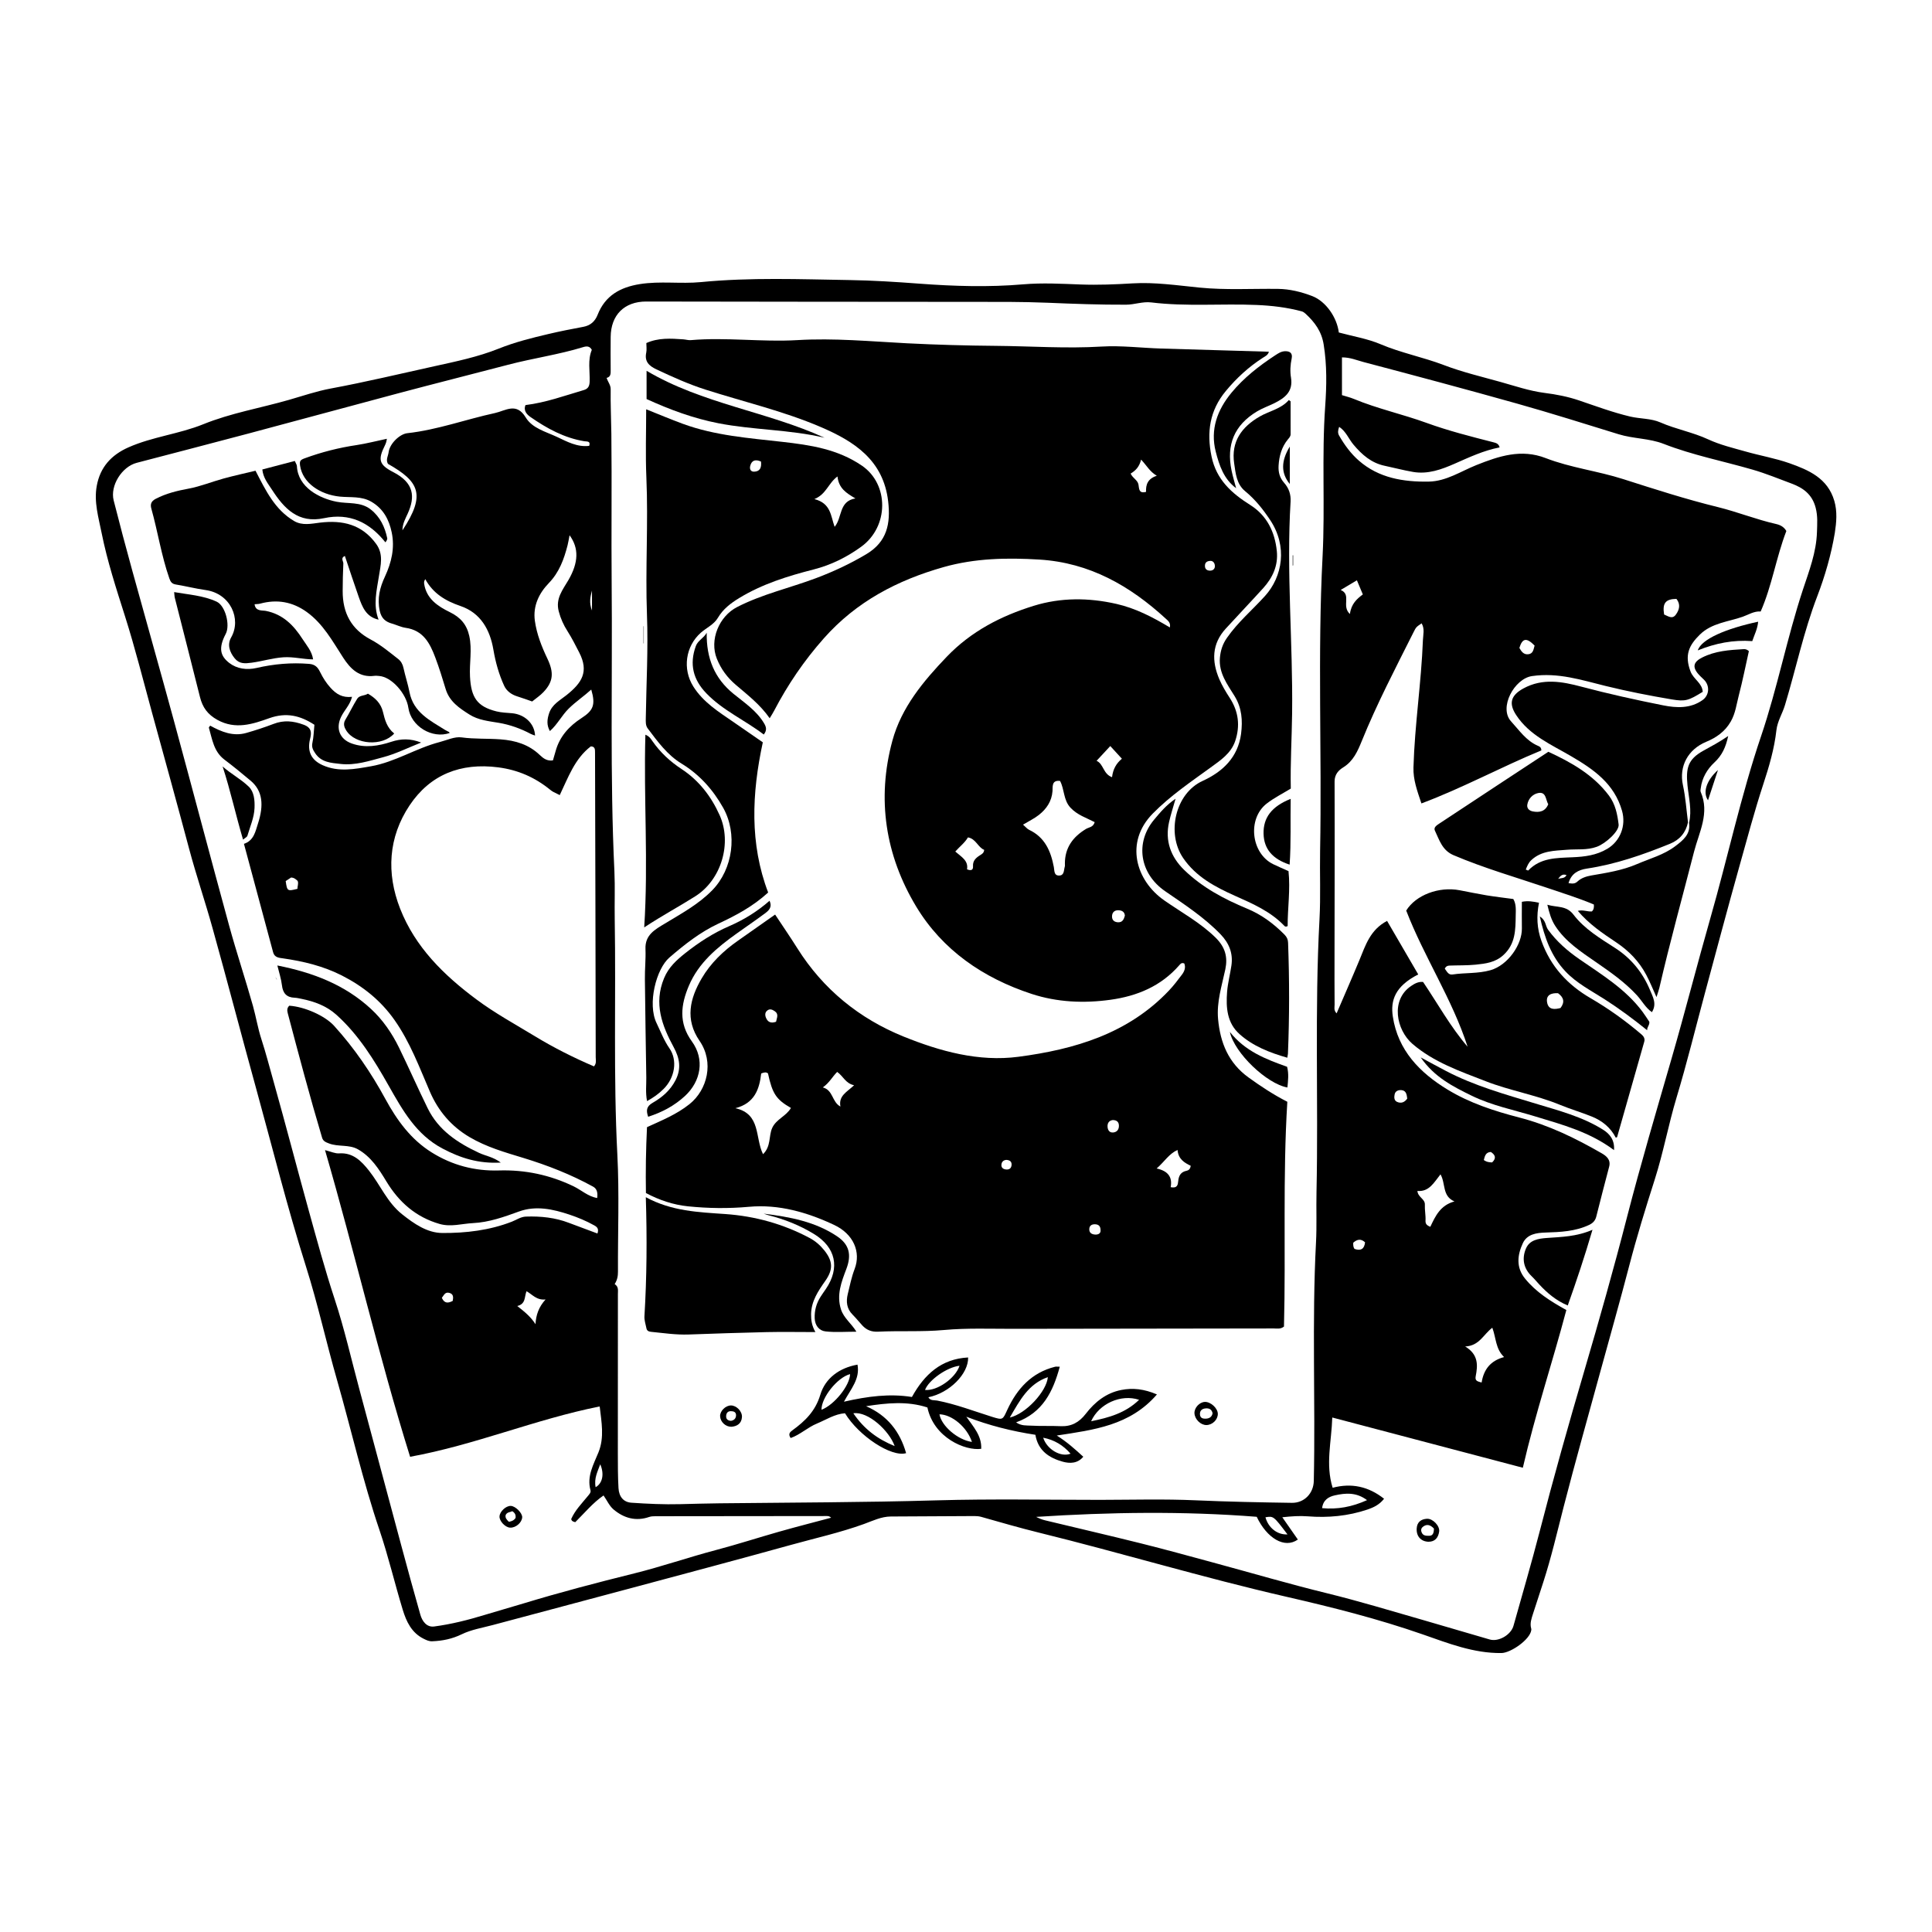
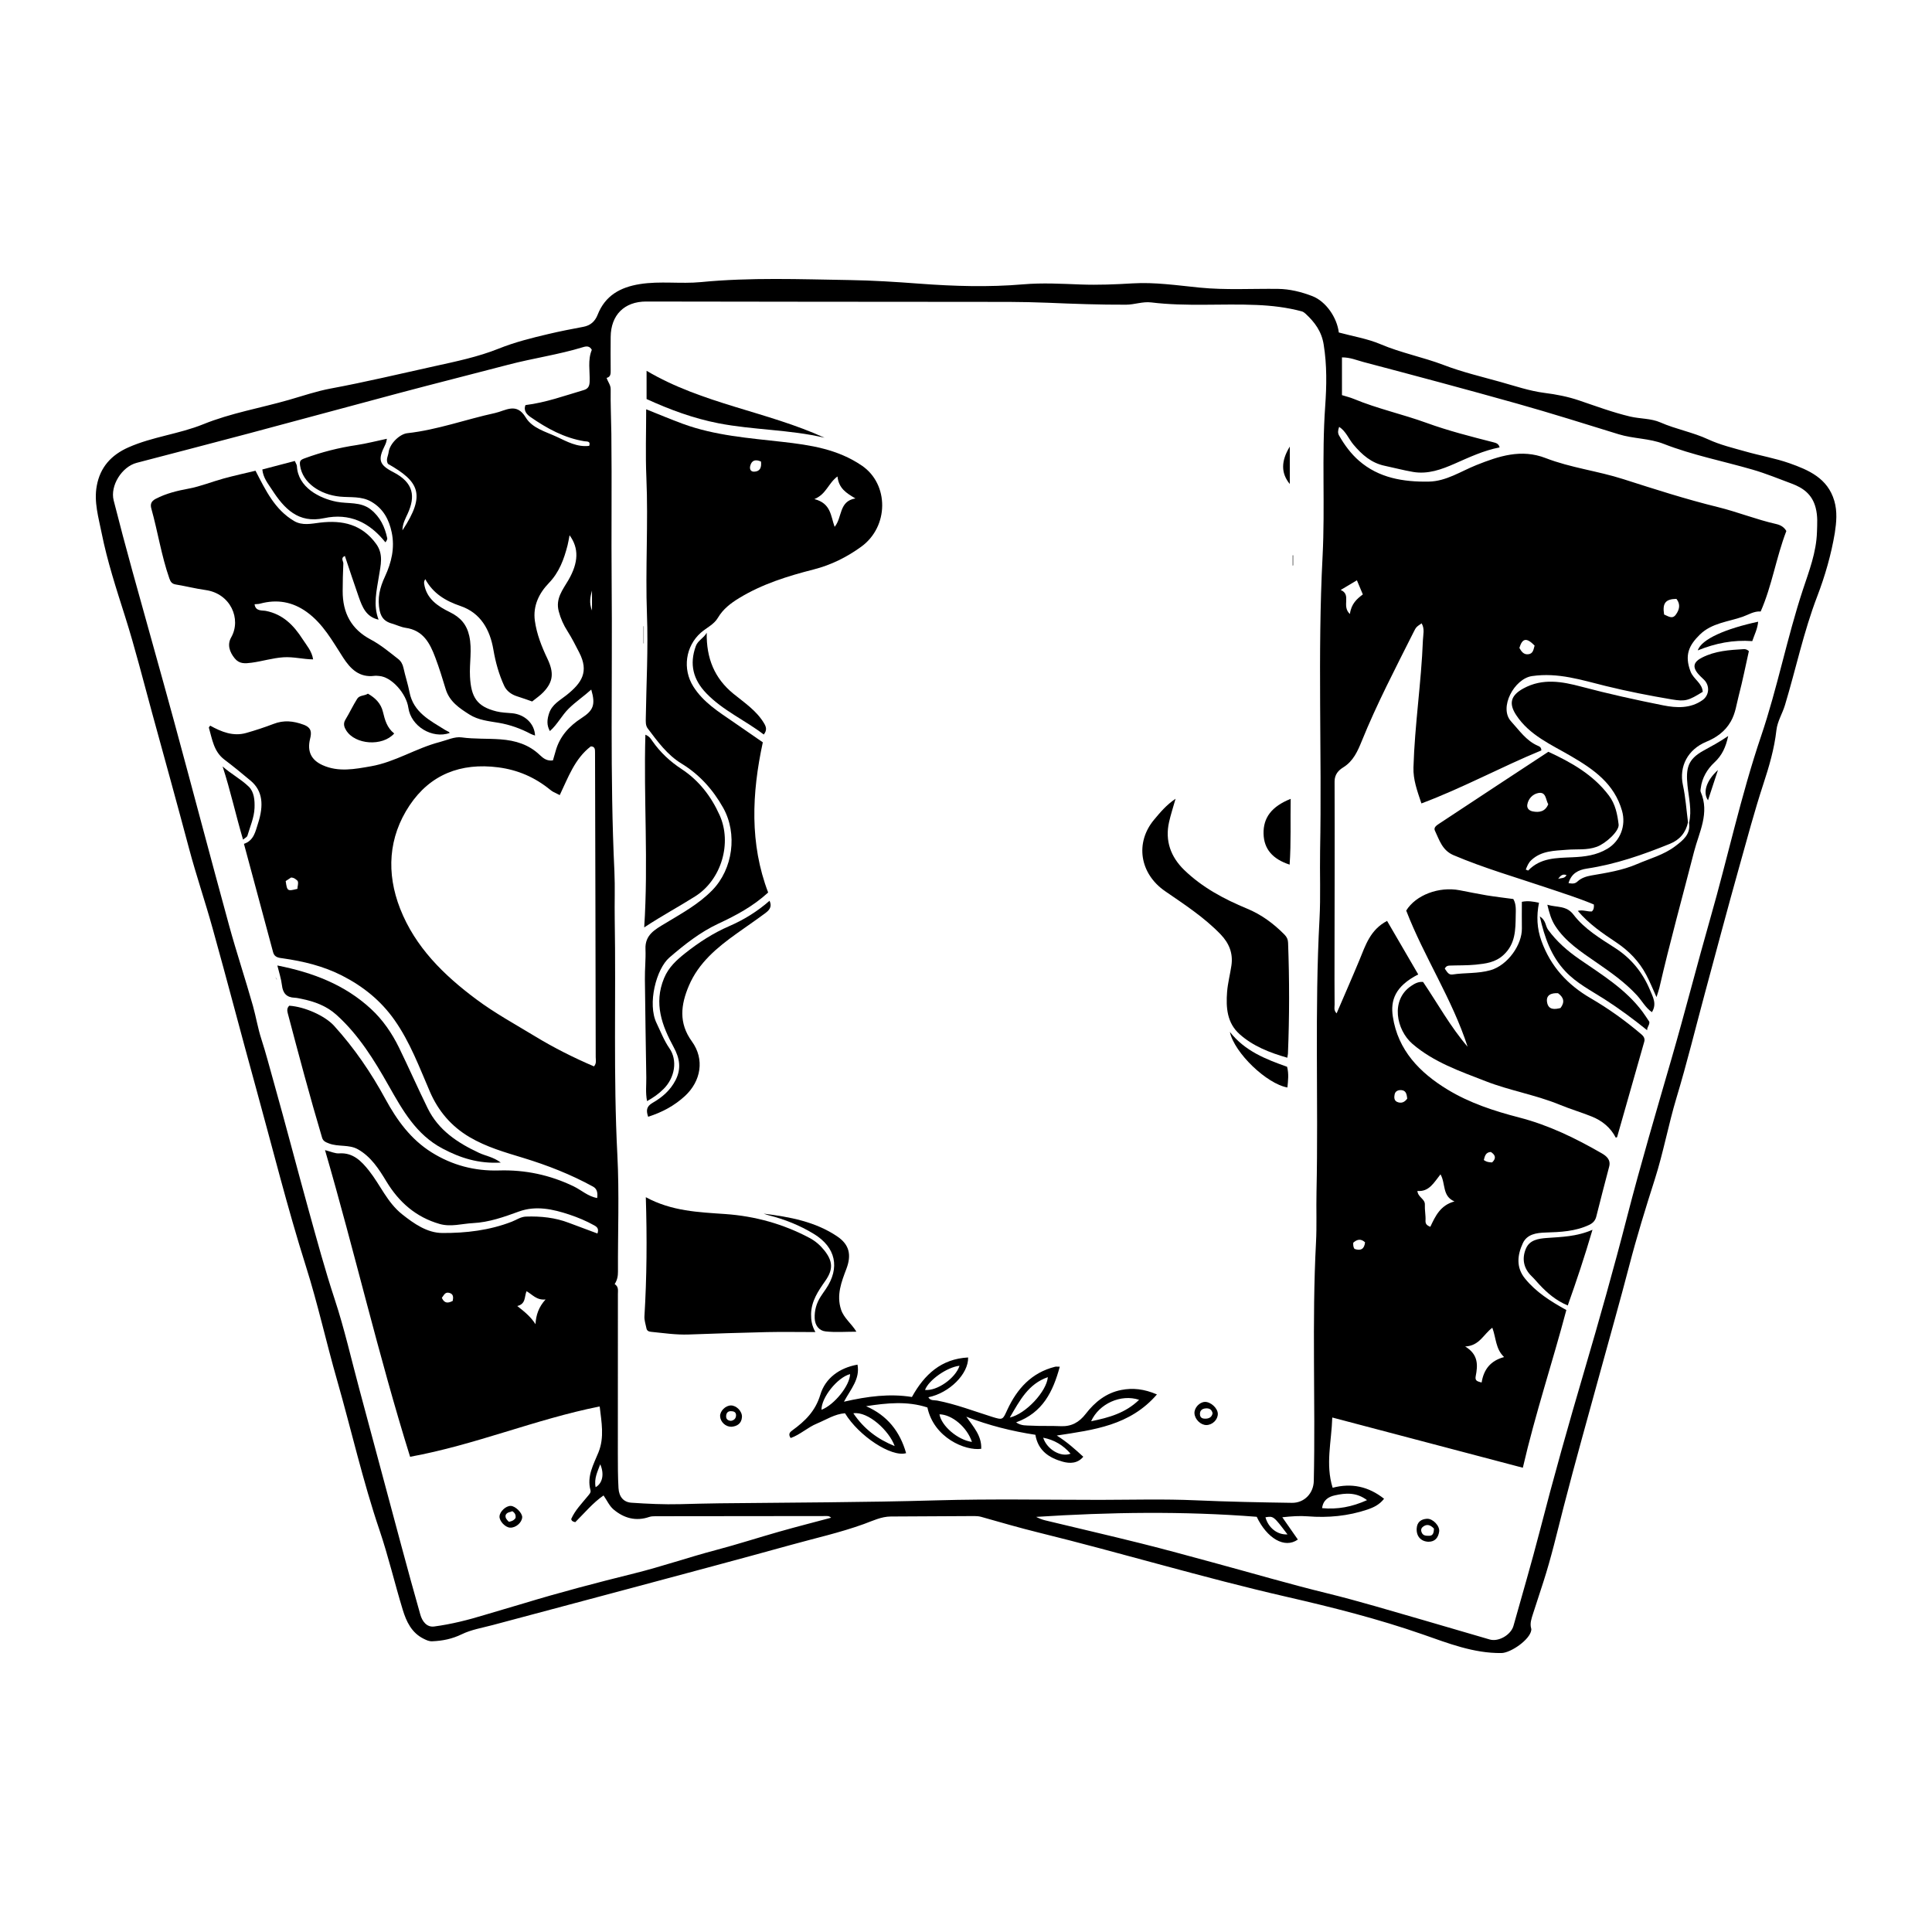
<svg xmlns="http://www.w3.org/2000/svg" fill="#000000" width="800px" height="800px" version="1.1" viewBox="144 144 512 512">
  <g fill-rule="evenodd">
    <path d="m593.93 316.36c4.691-1.906 9.418-2.832 14.438-2.457 0.57-1.691 1.387-3.215 1.562-5.144-8.457 1.809-15.055 4.598-16 7.602z" />
    <path d="m596.64 356.08c0.91-2.766 1.777-5.394 2.637-8.02-3.09 2.793-4.074 5.973-2.637 8.02z" />
    <path d="m630.11 276.73c-1.762-6.012-6.781-8.16-11.91-9.977-3.762-1.32-7.75-2-11.586-3.094-3.344-0.945-6.758-1.754-9.93-3.223-4.074-1.891-8.523-2.676-12.645-4.481-2.523-1.109-5.391-0.938-8.055-1.57-4.613-1.098-9.059-2.754-13.547-4.277-2.941-0.996-6.004-1.594-9.152-1.988-3.945-0.508-7.805-1.828-11.656-2.906-5.043-1.406-10.168-2.621-15.027-4.481-5.508-2.098-11.297-3.199-16.742-5.512-3.465-1.473-7.305-2.086-11.062-3.109-0.473-3.953-3.406-8.246-7.031-9.645-2.953-1.133-5.969-1.867-9.043-1.91-6.957-0.086-13.934 0.344-20.852-0.344-5.914-0.586-11.848-1.473-17.723-1.117-4.594 0.277-9.16 0.465-13.754 0.297-5.082-0.188-10.117-0.48-15.27-0.039-9.094 0.781-18.289 0.508-27.398-0.176-6.195-0.465-12.434-0.867-18.59-0.961-13.109-0.211-26.258-0.734-39.367 0.539-5.379 0.523-10.809-0.332-16.219 0.535-5.203 0.836-9.18 3.055-11.168 8.121-0.711 1.805-1.934 2.852-3.793 3.199-3.094 0.574-6.203 1.184-9.25 1.906-4.449 1.047-8.883 2.152-13.203 3.883-5.426 2.176-11.273 3.387-17.023 4.656-9.152 2.019-18.273 4.195-27.492 5.91-3.727 0.695-7.359 1.945-11.023 2.996-7.566 2.176-15.383 3.488-22.73 6.465-6.43 2.606-13.473 3.305-19.84 6.133-4.516 2-7.488 5.231-8.387 10.207-0.781 4.281 0.484 8.402 1.285 12.445 1.5 7.512 3.894 14.82 6.219 22.148 2.672 8.422 4.816 17.02 7.16 25.555 3.293 11.996 6.609 23.988 9.812 36.008 1.883 7.074 4.258 13.996 6.211 21.039 3.934 14.098 7.617 28.266 11.516 42.375 4.352 15.77 8.293 31.645 13.23 47.254 3.144 9.91 5.367 20.102 8.238 30.102 3.797 13.281 6.832 26.766 11.281 39.871 2.336 6.906 4.004 14.043 6.133 21.023 0.961 3.148 2.348 6.141 5.602 7.727 0.719 0.352 1.379 0.676 2.231 0.637 2.727-0.109 5.266-0.621 7.805-1.855 2.535-1.234 5.441-1.703 8.219-2.445 12.414-3.324 24.848-6.613 37.262-9.945 13.906-3.734 27.816-7.426 41.68-11.27 6.488-1.805 13.07-3.258 19.438-5.562 2.281-0.828 4.578-1.977 7.125-1.988 7.391-0.047 14.777-0.09 22.164-0.117 0.598 0 1.18 0.047 1.789 0.215 5.062 1.43 10.117 2.902 15.219 4.16 21.949 5.402 43.59 11.957 65.633 17.008 12.176 2.793 24.289 5.844 36.152 9.98 6.66 2.316 13.457 5.031 20.852 4.938 2.469-0.031 7.594-3.566 7.91-6.09 0.012-0.133 0.016-0.277-0.023-0.402-0.402-1.375 0.082-2.648 0.484-3.926 0.91-2.797 1.82-5.594 2.727-8.387 2.117-6.535 3.668-13.246 5.379-19.906 3.098-12.035 6.484-24 9.766-35.996 2.539-9.281 5.176-18.539 7.602-27.855 2.012-7.742 4.363-15.367 6.797-22.98 2.277-7.125 3.606-14.504 5.769-21.68 2.762-9.152 5.027-18.449 7.516-27.676 3.019-11.168 5.977-22.359 9.105-33.492 2.051-7.309 4-14.645 6.367-21.875 1.516-4.613 2.918-9.359 3.465-14.258 0.266-2.41 1.594-4.422 2.273-6.688 2.898-9.586 4.941-19.406 8.551-28.824 2.062-5.391 3.699-11.055 4.66-16.801 0.422-2.777 0.699-5.652-0.133-8.504zm-328.24 147.45c0.004 0.77 0.266 1.629-0.465 2.422-5.41-2.312-10.672-4.961-15.699-8.02-5.219-3.168-10.602-6.106-15.504-9.766-8.594-6.41-16.156-13.801-20.156-23.988-3.699-9.43-3.144-18.938 2.488-27.383 5.457-8.172 13.547-11.371 23.488-10.09 5.266 0.68 9.754 2.664 13.785 5.941 0.25 0.211 0.527 0.402 0.816 0.562 0.473 0.258 0.945 0.48 1.715 0.852 2.238-4.656 3.945-9.621 8.223-12.906 1.152 0 1.129 0.836 1.129 1.652 0.07 26.91 0.141 53.82 0.18 80.723zm-0.988-123.69v5.305c-0.84-2.141-0.406-3.727 0-5.305zm49.773 249.37c-5.652 1.613-11.281 3.426-16.93 4.922-7.266 1.914-14.363 4.379-21.652 6.188-9.848 2.445-19.672 5.012-29.379 7.969-3.426 1.047-6.914 2.004-10.328 3.055-4.301 1.316-8.793 2.445-13.305 3.043-1.988 0.258-3.176-1.387-3.672-3.152-1.723-6.019-3.359-12.062-4.992-18.105-3.723-13.84-7.426-27.688-11.141-41.535-2.16-8.004-3.981-16.117-6.578-23.98-2.551-7.734-4.664-15.562-6.84-23.391-3.133-11.316-6.082-22.68-9.262-33.988-1.09-3.848-2.082-7.727-3.32-11.543-0.922-2.832-1.414-5.879-2.227-8.785-2.016-7.144-4.375-14.199-6.332-21.352-4.934-18.027-9.688-36.102-14.59-54.133-3.617-13.273-7.375-26.52-11.035-39.789-1.711-6.215-3.371-12.438-4.949-18.668-0.992-3.891 2.168-8.926 6.09-9.957 9.859-2.586 19.734-5.133 29.59-7.758 13.25-3.531 26.461-7.133 39.707-10.664 9.691-2.586 19.434-5.023 29.129-7.57 6.609-1.738 13.383-2.676 19.906-4.676 0.867-0.266 1.727-0.344 2.293 0.727-1.133 2.711-0.48 5.566-0.574 8.387-0.031 1.184-0.383 1.926-1.551 2.266-5.082 1.492-10.078 3.324-15.453 3.981-0.613 1.512 0.418 2.543 1.359 3.188 4.332 3.008 8.938 5.527 14.258 6.398 0.594 0.102 1.707-0.133 1.273 1.219-3.203 0.395-5.926-1.148-8.605-2.402-2.938-1.367-6.481-2.254-8.223-5.129-2.465-4.086-5.305-1.789-8.156-1.164-7.769 1.688-15.285 4.465-23.234 5.34-1.98 0.215-4.672 2.75-4.949 5.074-0.117 0.973-0.797 1.906-0.18 3.043 8.238 4.684 10.156 8.082 3.848 17.633 0.023-1.828 0.82-3.152 1.426-4.508 2-4.445 1.637-8.102-3.844-10.922-3.777-1.945-4.141-3.273-2.227-7.09 0.246-0.5 0.418-0.977 0.52-1.75-2.711 0.57-5.336 1.258-7.996 1.664-4.727 0.699-9.305 1.863-13.789 3.512-1.133 0.414-1.391 0.684-1.215 1.945 0.68 4.578 5.289 7.672 10.543 8.203 2.812 0.277 5.734-0.176 8.383 1.379 3.16 1.855 4.656 4.742 5.359 8.113 0.852 4.09-0.051 7.949-1.789 11.688-1.34 2.867-2.102 5.769-1.387 9.09 0.449 2.051 1.578 2.906 3.215 3.375 1.223 0.352 2.445 0.953 3.629 1.125 4.699 0.66 6.457 4.09 7.879 7.871 1.039 2.754 1.914 5.582 2.762 8.398 1.004 3.281 3.617 5.023 6.281 6.707 2.367 1.5 5.098 1.75 7.805 2.207 2.941 0.5 5.789 1.516 8.457 2.938 0.344 0.188 0.734 0.281 1.133 0.43-0.133-3.152-2.707-5.602-6.09-5.914-1.391-0.121-2.805-0.16-4.141-0.492-5.184-1.293-6.723-3.75-7.008-9.227-0.188-3.582 0.598-7.164-0.188-10.734-0.66-3.012-2.297-4.938-5.148-6.332-3.148-1.535-6.231-3.535-6.82-7.562-0.023-0.195-0.012-0.406 0.02-0.598 0.023-0.125 0.109-0.246 0.281-0.59 2.098 3.824 5.375 5.773 9.34 7.125 5.352 1.82 7.82 6.312 8.711 11.551 0.57 3.34 1.457 6.523 2.848 9.562 0.637 1.391 1.914 2.348 3.473 2.828 1.465 0.453 2.91 0.992 3.953 1.355 1.062-0.867 2.137-1.57 2.992-2.484 2.621-2.762 2.812-5.152 1.059-8.844-1.531-3.211-2.84-6.516-3.336-10.078-0.539-3.965 1.148-7.316 3.68-9.941 2.816-2.918 4.039-6.363 4.996-10.062 0.207-0.82 0.332-1.668 0.523-2.644 2.516 3.426 2.387 7.227-0.293 11.863-1.484 2.559-3.473 4.898-2.578 8.289 0.504 1.926 1.285 3.652 2.336 5.289 1.148 1.805 2.106 3.707 3.082 5.606 2.641 5.117 0.734 8.07-3.379 11.34-1.77 1.406-3.797 2.434-4.586 4.785-0.527 1.594-0.711 3.109 0.203 4.727 2.004-1.754 3.144-4.152 5.012-5.984 1.867-1.828 3.969-3.223 5.953-5.019 1.195 4.086 0.527 5.547-2.59 7.566-3.246 2.098-5.785 4.856-6.848 8.723-0.238 0.828-0.48 1.648-0.719 2.481-1.547 0.215-2.508-0.504-3.465-1.41-2.91-2.797-6.457-3.871-10.449-4.168-3.426-0.258-6.863-0.047-10.305-0.52-1.832-0.25-3.863 0.734-5.777 1.234-6.262 1.617-11.82 5.305-18.227 6.422-4.266 0.746-8.602 1.613-12.832-0.301-3.059-1.387-4.102-3.691-3.305-6.957 0.395-1.605 0.48-2.953-1.715-3.758-2.731-1.004-5.25-1.266-7.977-0.207-2.371 0.906-4.793 1.699-7.227 2.394-3.449 0.977-6.543-0.273-9.551-1.934-0.168 0.242-0.383 0.434-0.348 0.543 0.887 3.043 1.273 6.281 4.09 8.434 2.394 1.812 4.734 3.719 7.008 5.637 3.16 2.68 3.508 6.43 1.914 11.336-0.676 2.066-1.066 4.488-3.715 5.371 2.59 9.621 5.168 19.191 7.734 28.758 0.363 1.375 1.602 1.449 2.559 1.582 5.457 0.777 10.762 2.055 15.707 4.578 5.547 2.828 10.258 6.606 13.871 11.734 4.144 5.875 6.602 12.543 9.422 19.062 2.18 5.027 5.594 9.113 10.473 11.992 4.5 2.66 9.371 4.031 14.297 5.535 6.367 1.945 12.59 4.375 18.453 7.598 0.969 0.535 1.293 1.473 1.094 3.019-2.41-0.402-4.172-2.09-6.246-3.098-6.281-3.023-12.848-4.414-19.77-4.207-6.43 0.195-12.391-1.375-17.828-4.769-5.527-3.445-9.191-8.496-12.27-14.141-3.789-6.984-8.262-13.539-13.629-19.441-2.387-2.629-7.758-5.039-11.855-5.309-0.578 0.555-0.625 1.164-0.406 1.984 2.91 11.027 5.84 22.059 9.098 32.988 0.281 0.953 0.977 1.199 1.84 1.535 2.473 0.945 5.281 0.215 7.637 1.535 3.508 1.977 5.582 5.25 7.586 8.559 3.324 5.477 7.82 9.441 14.098 11.238 2.996 0.852 5.906-0.082 8.836-0.227 4.254-0.211 8.219-1.633 12.191-3.078 4.488-1.621 8.973-0.629 13.332 0.816 2.273 0.762 4.508 1.688 6.625 2.875 0.848 0.469 1.223 0.984 0.832 2.144-2.519-0.941-5.031-1.863-7.551-2.82-3.672-1.41-7.488-1.797-11.387-1.664-1.402 0.047-2.508 0.867-3.738 1.344-5.926 2.309-12.188 3.039-18.418 3.004-4.012-0.016-7.496-2.434-10.688-4.973-3.914-3.109-5.758-7.754-8.758-11.539-2.031-2.562-4.238-4.832-7.906-4.59-1.098 0.074-2.07-0.434-3.754-0.863 7.898 27.141 14.156 54.383 22.547 81.27 17.215-3.129 33.141-9.922 50.133-13.316-0.098-0.051 0.117 0.004 0.125 0.082 0.457 4.031 1.273 8.07-0.332 12.047-1.301 3.223-3.141 6.328-2.121 10.062 0.168 0.613-0.359 1.113-0.746 1.586-1.57 1.926-3.336 3.703-4.363 6.027 0.105 0.578 0.539 0.719 1.078 0.836 2.434-2.402 4.641-5.113 7.492-7.074 0.887 1.273 1.535 2.766 2.641 3.703 2.731 2.301 5.894 3.219 9.453 1.996 0.5-0.172 1.066-0.191 1.602-0.195 15.184-0.023 30.375-0.035 45.566-0.047 0.328 0 0.66 0.074 1.055 0.441-4.531 1.219-9.086 2.363-13.609 3.656zm-127.83-170.31c-2.656 0.672-2.734 0.621-3.113-2.055 0.551-0.363 1.039-0.691 1.426-0.941 0.832 0.035 1.266 0.473 1.742 0.891 0.297 0.742-0.082 1.426-0.055 2.106zm65.758 108.82c-1.848 2.031-2.535 4.156-2.672 6.555-1.219-1.926-2.84-3.254-4.828-4.816 2.324-0.559 1.84-2.453 2.453-3.918 1.539 0.84 2.644 2.438 5.047 2.18zm-24.602 0.379c-1.184 0.625-2.207 0.75-2.891-0.812 0.543-0.629 0.801-1.613 1.961-1.316 1.137 0.297 1.109 1.141 0.93 2.129zm37.867 49.375c-0.469-2.348 0.539-4.176 1.219-6.07 1.098 2.484 0.668 5.004-1.219 6.07zm90.418 3.484c-19.191 0.555-38.359 0.57-57.547 0.785-3.477 0.035-7.019 0.145-10.484 0.227-4.262 0.109-8.637-0.09-12.938-0.387-2.004-0.145-3.254-1.516-3.391-3.875-0.172-3.039-0.168-6.09-0.172-9.145 0-14.098 0.016-28.199 0.016-42.301 0-0.926 0.23-1.918-0.855-2.613 0.734-1.168 0.875-2.203 0.871-3.32-0.051-10.297 0.371-20.633-0.16-30.91-1.078-20.852-0.352-41.707-0.699-62.559-0.074-4.18 0.109-8.367-0.082-12.543-1.211-25.391-0.5-50.801-0.73-76.195-0.117-13.281 0.07-26.566-0.082-39.848-0.055-3.918-0.238-7.856-0.18-11.777 0.016-1.117-0.711-1.879-1.074-2.996 1.137-0.277 1.078-1.184 1.074-2.117-0.023-2.91-0.031-5.836 0-8.742 0.047-5.785 3.598-9.383 9.406-9.383 28.816 0.016 57.625 0.109 86.434 0.09 6.629-0.004 13.297-0.039 19.891 0.23 6.961 0.293 13.91 0.551 20.871 0.52 2.231-0.012 4.367-0.875 6.641-0.605 9.309 1.145 18.668 0.277 27.988 0.68 3.996 0.172 8.016 0.641 11.914 1.691 0.367 0.102 0.727 0.359 1.008 0.625 2.414 2.242 4.238 4.644 4.801 8.176 0.883 5.457 0.785 10.906 0.402 16.32-0.945 13.27-0.012 26.555-0.695 39.812-1.352 25.996-0.156 52.008-0.656 78-0.109 6.031 0.168 12.078-0.156 18.094-1.309 24.102-0.281 48.227-0.797 72.332-0.102 4.465 0.102 8.941-0.133 13.402-1.109 21.055-0.125 42.125-0.586 63.184-0.059 3.254-2.492 5.859-5.809 5.809-8.457-0.125-16.914-0.289-25.375-0.664-8.449-0.383-16.938-0.137-25.414-0.125-14.422 0-28.879-0.285-43.301 0.129zm105.47-1.32c2.84-0.637 5.707-0.867 8.539 1.266-4.004 1.797-7.805 2.504-11.906 2.121 0.266-2.148 1.703-3.019 3.367-3.387zm-12.543 10.344c-2.691 0.16-5.074-1.75-5.836-4.535 2.133-0.352 2.133-0.352 5.836 4.535zm140.32-265.66c-0.16 5.43-2.098 10.363-3.734 15.324-4.207 12.762-6.746 26.008-11.047 38.707-5.391 15.895-8.871 32.289-13.488 48.387-3.508 12.281-6.656 24.672-10.207 36.949-4.062 14.051-8.219 28.074-11.871 42.246-3.5 13.617-7.336 27.172-11.297 40.664-4.172 14.176-8.184 28.395-11.871 42.715-2.156 8.34-4.586 16.605-6.914 24.91-0.672 2.371-3.914 4.281-6.273 3.613-5.949-1.703-11.863-3.496-17.809-5.199-8.422-2.414-16.809-4.969-25.32-7.055-10.188-2.492-20.258-5.461-30.379-8.195-6.328-1.707-12.645-3.461-18.992-5.039-8.43-2.102-16.898-4.055-25.328-6.09-0.828-0.195-1.613-0.523-2.398-0.918 19.488-1.258 38.965-1.559 58.461-0.023 2.68 5.652 7.356 8.539 10.898 6.027-1.316-1.891-2.637-3.777-4.121-5.906 2.469-0.266 4.594-0.414 6.731-0.246 5.402 0.43 10.73-0.074 15.855-1.805 1.523-0.52 3.125-1.234 4.383-2.852-4.121-3.258-8.629-4.238-13.629-2.91-1.945-6.223-0.293-12.195-0.098-18.621 16.957 4.473 33.66 8.871 50.5 13.312 3.336-14.434 7.879-27.996 11.531-41.797-4.258-2.352-8.051-4.769-10.941-8.324-2.414-2.953-2.051-6.227-0.598-9.367 1.125-2.434 3.637-2.762 5.992-2.84 3.981-0.125 7.918-0.289 11.613-2.039 0.977-0.465 1.598-1.129 1.867-2.191 1.113-4.41 2.242-8.816 3.41-13.211 0.504-1.883-0.762-2.867-1.996-3.578-6.914-3.984-14.047-7.461-21.828-9.465-6.625-1.715-13.168-3.848-19.02-7.418-7.32-4.453-13.141-10.387-14.484-19.348-0.641-4.258 0.562-8.004 6.734-11.156-2.769-4.758-5.531-9.496-8.258-14.184-4.508 2.371-5.727 6.519-7.344 10.422-1.941 4.672-3.981 9.301-6.027 14.078-0.816-0.828-0.527-1.598-0.535-2.293-0.031-4.375-0.031-8.75-0.02-13.129 0.016-15.348 0.07-30.684 0.016-46.027 0-1.883 1.043-2.969 2.312-3.75 2.648-1.633 3.828-4.344 4.867-6.906 4.004-9.891 8.938-19.32 13.715-28.844 0.719-1.438 0.734-1.426 2.168-2.41 0.867 1.441 0.402 2.977 0.348 4.434-0.43 11.285-2.18 22.469-2.508 33.77-0.09 3.215 0.945 6.051 2.109 9.523 10.926-4.09 21.148-9.672 31.785-14.051-0.012-0.867-0.508-1.047-0.906-1.219-3.117-1.34-4.926-4.09-7.109-6.465-3.332-3.613 0.828-11.332 5.547-12.016 6.941-1.008 13.148 1.066 19.512 2.625 5.805 1.426 11.645 2.57 17.516 3.559 3.637 0.609 4.449 0.309 8.207-2.012-0.141-2.332-2.449-3.324-3.234-5.387-1.668-4.398-0.379-6.977 2.473-9.777 3.152-3.09 7.477-3.371 11.34-4.727 1.551-0.543 2.996-1.523 4.777-1.402 3.004-6.828 4.074-14.207 6.801-21.32-0.484-0.848-1.281-1.535-2.672-1.848-5.234-1.18-10.238-3.199-15.422-4.481-8.488-2.082-16.793-4.758-25.078-7.41-6.805-2.188-13.945-3.008-20.598-5.586-6.488-2.516-12.414-0.527-18.363 1.844-4.141 1.656-7.996 4.301-12.617 4.383-6.723 0.117-13.246-0.945-18.504-5.531-2.109-1.828-3.844-4.18-5.269-6.672-0.402-0.699-0.309-1.41 0.016-2.309 1.809 1.188 2.516 3.188 3.769 4.684 2.293 2.734 4.777 4.906 8.348 5.648 2.484 0.52 4.938 1.184 7.445 1.613 3.949 0.684 7.566-0.648 11.082-2.195 3.844-1.691 7.633-3.481 11.875-4.301-0.238-0.988-0.934-1.176-1.633-1.355-5.977-1.527-11.945-3.039-17.734-5.144-6.363-2.312-13.004-3.75-19.266-6.348-1.031-0.43-2.137-0.684-3.144-1.004v-10.004c2.16-0.016 3.894 0.75 5.648 1.215 13.613 3.594 27.223 7.227 40.773 11.035 9.008 2.535 17.941 5.352 26.883 8.113 3.914 1.215 8.152 1.066 11.945 2.555 7.664 2.988 15.719 4.551 23.574 6.828 3.543 1.027 6.922 2.422 10.348 3.699 2.934 1.094 5.426 2.766 6.363 6.402 0.586 2.258 0.406 4.215 0.348 6.414zm-122.89 188.36c1.039-0.934 2.066-1.113 3.129-0.102-0.18 1.723-1.078 2.336-2.785 1.75-0.359-0.469-0.375-1.059-0.344-1.648zm10.965-39.293c0.188-0.988 1.109-1.219 1.863-1.137 1.23 0.133 1.352 1.23 1.48 2.238-0.711 1.008-1.648 1.367-2.742 0.848-0.77-0.375-0.742-1.238-0.602-1.949zm6.035 25.578c3.113 0.266 4.367-2.207 6.121-4.402 1.41 2.418 0.387 5.769 3.703 7.176-3.75 1.012-5.062 3.898-6.402 6.731-0.836-0.363-1.328-0.684-1.27-1.672 0.074-1.391-0.242-2.797-0.172-4.188 0.07-1.574-1.82-1.914-1.98-3.644zm19.855 36.246c1.023 2.762 0.848 5.613 3.113 7.769-3.668 1.008-5.391 3.336-5.949 6.75-1.008-0.297-1.82-0.363-1.57-1.656 0.57-2.906 0.762-5.754-2.785-7.891 3.789-0.191 4.797-3.184 7.191-4.973zm-2.254-44.445c0.277-1.109 0.523-2.07 1.875-2.133 1.117 0.75 1.547 1.602 0.328 2.769-0.699-0.035-1.41-0.055-2.203-0.637zm-37.926-151.07c1.613-0.961 2.891-1.723 4.297-2.559 0.543 1.305 1.027 2.453 1.57 3.742-1.551 1.164-3.074 2.469-3.426 5.188-2.32-2.117 0.516-5.121-2.441-6.371zm47.352 15.363c0.797-2.625 1.906-2.793 4.035-0.629-0.293 0.973-0.344 2.176-1.719 2.309-1.223 0.113-1.801-0.785-2.316-1.68zm41.621-13.004c1.152 1.445 0.785 2.898-0.168 4.195-0.941 1.273-2.012 0.395-3.098-0.051-0.496-3.027 0.391-4.094 3.266-4.144z" />
-     <path d="m317.98 241.9c4.238 1.988 8.48 3.91 12.938 5.336 10.184 3.254 20.641 5.68 30.496 9.891 8.922 3.812 16.707 8.785 17.961 19.766 0.672 5.84-0.277 10.676-5.773 13.957-4.273 2.551-8.723 4.629-13.367 6.375-6.938 2.602-14.219 4.227-20.887 7.648-4.801 2.465-7.394 8.715-5.367 13.715 1.117 2.754 2.746 4.973 5.059 6.941 3.117 2.664 6.422 5.203 8.934 8.816 0.52-0.852 0.875-1.414 1.18-1.996 3.617-6.926 7.957-13.301 13.18-19.191 8.637-9.754 19.527-15.418 31.773-18.883 8.305-2.344 16.773-2.508 25.363-1.98 13.305 0.828 23.965 6.941 33.484 15.668 0.562 0.523 1.352 1.078 1.066 2.316-4.555-2.734-9.055-5.078-14.172-6.242-7.379-1.672-14.73-1.703-21.867 0.5-8.672 2.676-16.609 6.762-23.062 13.488-6.262 6.539-12.027 13.453-14.426 22.273-4.195 15.441-1.855 30.398 6.309 43.949 6.977 11.566 17.789 18.957 30.602 23.156 6.793 2.215 13.816 2.527 20.887 1.547 7.117-0.992 13.402-3.613 18.238-9.16 0.301-0.352 0.613-0.762 1.324-0.457 0.422 1.059 0.047 2.062-0.613 2.938-1.102 1.461-2.207 2.926-3.465 4.246-10.82 11.422-25.004 15.586-39.871 17.539-10.508 1.387-20.746-1.441-30.406-5.34-11.758-4.758-21.355-12.531-28.207-23.434-1.898-3.019-3.918-5.949-5.875-8.914-3.391 2.383-6.59 4.644-9.805 6.891-3.883 2.711-7.285 5.969-9.664 10.035-3.109 5.305-4.473 10.852-0.551 16.547 3.883 5.644 2.09 12.957-2.672 16.766-3.402 2.719-7.32 4.297-11.262 6.102-0.289 5.969-0.383 11.707-0.281 17.461 3.578 1.891 7.246 3.113 11.098 3.512 5.375 0.551 10.746 0.625 16.188 0.133 7.926-0.727 15.48 1.465 22.586 4.801 5.144 2.414 7.16 7.176 5.43 11.688-0.832 2.176-1.273 4.41-1.812 6.629-0.488 2.019-0.297 3.879 1.27 5.453 0.91 0.906 1.707 1.926 2.586 2.871 1.117 1.211 2.457 1.742 4.16 1.652 5.805-0.289 11.609 0.09 17.434-0.441 6.062-0.551 12.191-0.309 18.293-0.316 23.043-0.047 46.094-0.055 69.148-0.098 0.852 0 1.777 0.242 2.707-0.504 0.508-19.77-0.344-39.672 0.887-59.57-3.707-1.895-7.031-4.098-10.277-6.438-5.309-3.836-7.496-9.176-8.074-15.48-0.414-4.574 0.996-8.82 1.918-13.176 0.68-3.254-0.016-5.871-2.574-8.398-4.074-4-9.02-6.672-13.613-9.875-7.551-5.269-10.523-15.406-3.043-23.008 4.648-4.727 10.055-8.375 15.359-12.227 2.586-1.883 5.387-3.719 6.492-7.004 1.352-4.031 0.883-7.84-1.457-11.438-1.031-1.582-2.019-3.231-2.762-4.957-2.035-4.758-1.996-9.344 1.719-13.395 3.285-3.594 6.66-7.125 9.93-10.734 2.5-2.766 3.988-5.981 3.598-9.801-0.523-5.106-2.621-9.422-7.031-12.211-4.957-3.125-8.992-6.715-10.27-12.867-1.336-6.445-0.488-12.195 3.773-17.336 2.832-3.422 6.047-6.383 9.785-8.793 0.609-0.395 1.406-0.715 1.641-1.633-9.598-0.289-19.055-0.559-28.516-0.84-5.273-0.16-10.625-0.84-15.805-0.527-9.391 0.57-18.742-0.109-28.098-0.188-7.828-0.066-15.668-0.281-23.512-0.68-9.652-0.5-19.312-1.422-29.031-0.84-9.395 0.555-18.816-0.801-28.238 0.004-0.656 0.051-1.336-0.16-2.004-0.211-3.285-0.227-6.586-0.453-9.777 0.988 0 0.898 0.137 1.734-0.023 2.508-0.516 2.387 0.734 3.547 2.719 4.477zm29.422 169.85c0.629-0.453 1.238-0.211 1.84 0.176 1.266 0.828 0.59 1.844 0.422 2.852-1.449 0.516-2.231 0-2.664-1.043-0.293-0.695-0.32-1.473 0.402-1.984zm1.23 31.184c-0.953 2.125-0.25 4.828-2.422 6.941-2.168-4.398-0.523-10.676-7.332-12.191 5.074-1.293 6.367-5.004 6.848-9.199 0.812-0.336 1.324-0.395 1.797-0.02 1.168 5.391 2.176 6.918 6.082 9.152-1.227 2.18-3.906 2.953-4.973 5.316zm18.09-5.684c-2.293-1.234-1.883-4.332-4.672-5.074 1.773-1.25 2.5-2.793 3.809-4.109 1.641 1.152 2.195 3.047 4.488 3.535-1.898 1.797-4.168 2.762-3.625 5.648zm43.918 16.676c-0.742-0.066-1.316-0.438-1.258-1.25 0.055-0.863 0.641-1.254 1.328-1.293 0.945 0.066 1.395 0.465 1.371 1.281-0.047 0.906-0.555 1.332-1.441 1.262zm23.574 17.246c-0.871-0.055-1.582-0.422-1.543-1.473 0.047-0.934 0.68-1.27 1.496-1.254 0.91 0.02 1.547 0.422 1.492 1.762-0.016 0.668-0.621 1.02-1.445 0.965zm4.859-27.059c-1.023 0.121-1.484-0.57-1.559-1.457-0.074-0.977 0.344-1.688 1.367-1.832 1.02 0 1.617 0.48 1.641 1.438 0.031 0.961-0.414 1.719-1.449 1.852zm19.383 10.152c-1.535 0.309-2.082 1.301-2.215 2.731-0.098 0.918-0.188 1.988-2.004 1.621 0.516-2.707-0.734-4.309-3.715-4.957 2.121-1.84 3.199-3.836 5.535-4.914 0.211 2.488 1.891 3.422 3.492 4.195-0.105 0.895-0.59 1.227-1.094 1.324zm-54.789-83.586c-1.059 0.676-1.906 1.441-1.809 2.883 0.07 1.047-0.551 1.246-1.586 0.816 0.395-2.332-1.5-3.293-3.113-4.711 1.188-1.34 2.504-2.297 3.356-3.75 2.141 0.383 2.641 2.648 4.301 3.301-0.066 0.879-0.645 1.137-1.148 1.461zm28.137-7c-3.492 2.109-5.613 4.988-5.598 9.203 0.004 0.273 0.047 0.559-0.035 0.812-0.273 0.922-0.102 2.293-1.457 2.332-1.449 0.051-1.254-1.309-1.438-2.254-0.797-4.219-2.371-7.891-6.559-9.863-0.52-0.25-0.91-0.77-1.605-1.371 1.582-0.945 3.008-1.629 4.207-2.574 2-1.594 3.387-3.566 3.606-6.309 0.098-1.047-0.328-2.992 2-2.695 1.203 2.273 0.852 5.039 2.762 7.09 1.809 1.945 4.238 2.699 6.414 3.824-0.371 1.375-1.539 1.348-2.297 1.805zm2.797-18.055c1.266-1.371 2.359-2.539 3.633-3.914 1.09 1.188 2.016 2.207 3.078 3.359-1.48 1.238-2.348 2.719-2.613 4.891-2.363-0.82-2.219-3.512-4.098-4.336zm5.707 42.793c-0.906-0.035-1.578-0.484-1.613-1.449-0.031-1.125 0.613-1.797 1.734-1.742 0.805 0.039 1.594 0.348 1.672 1.43-0.262 0.898-0.574 1.805-1.793 1.762zm24.395-95.773c0.754-0.059 1.211 0.535 1.25 1.309 0.047 0.707-0.418 1.254-1.223 1.273-0.855 0.023-1.43-0.395-1.41-1.289 0-0.73 0.387-1.25 1.383-1.293zm-18.301-26.844c1.492 1.578 2.281 3.188 4.16 4.277-2.422 0.789-2.934 2.363-2.848 4.273-1.961 0.543-1.824-0.898-2.004-1.906-0.215-1.238-1.5-1.668-2.082-2.938 1.348-0.812 2.305-1.809 2.773-3.707z" />
    <path d="m324.63 346.37c4.727 2.887 8.309 6.883 11.02 11.703 3.84 6.863 2.594 16.219-2.883 21.836-3.637 3.734-8.156 6.168-12.539 8.828-2.625 1.582-5.344 3.008-5.168 6.801 0.105 2.637-0.188 5.281-0.156 7.918 0.086 8.707 0.242 17.41 0.371 26.121 0.031 1.953-0.242 3.918 0.195 6.227 1.758-0.961 3.168-1.996 4.387-3.219 3.039-3.027 3.723-7.637 1.551-10.766-1.449-2.086-2.324-4.43-3.41-6.676-2.481-5.109-0.09-14.383 3.402-17.387 4.031-3.465 8.152-6.723 12.984-8.984 4.609-2.156 9.09-4.504 13.184-8.246-4.918-12.914-4.348-26.234-1.414-39.801-2.648-1.832-5.254-3.652-7.871-5.441-3.906-2.68-7.934-5.199-10.551-9.359-2.922-4.656-2.051-10.656 1.984-14.238 1.516-1.336 3.508-2.191 4.543-3.977 1.367-2.312 3.379-3.844 5.594-5.195 6.141-3.75 12.938-5.856 19.828-7.617 4.621-1.184 8.758-3.266 12.539-6 7.379-5.336 7.41-16.566 0.195-21.492-6.434-4.402-13.707-5.473-21.125-6.312-8.879-1.004-17.809-1.656-26.293-4.762-3.219-1.18-6.383-2.523-9.754-3.863 0 6.141-0.207 12.105 0.051 18.055 0.523 12.121-0.293 24.242 0.156 36.371 0.348 9.129-0.172 18.285-0.309 27.426-0.004 0.945-0.098 1.918 0.523 2.742 2.621 3.461 5.156 6.992 8.965 9.309zm41.312-76.105c0.336 3.168 2.348 4.41 4.75 5.824-4.449 0.746-3.43 5.059-5.508 7.527-1.055-2.898-0.945-6.227-5.367-7.352 3.172-1.293 3.676-4.211 6.125-6zm-23.125-2.805c0.395-1.535 1.426-1.77 2.856-1.145 0.172 1.562-0.23 2.621-1.793 2.68-0.98 0.047-1.27-0.73-1.062-1.535z" />
-     <path d="m486.02 276.93c0.109-1.969-0.484-3.598-1.742-5.012-1.152-1.309-1.535-2.781-1.441-4.5 0.152-2.574 0.812-4.934 2.453-6.957 0.344-0.418 0.734-0.789 0.734-1.395-0.012-2.898-0.004-5.801-0.004-8.707-0.152-0.117-0.309-0.23-0.465-0.348-2.082 2.387-5.144 2.887-7.703 4.363-4.781 2.75-7.637 6.644-6.785 12.438 0.395 2.648 0.613 5.473 2.902 7.352 2.644 2.172 4.707 4.75 6.609 7.609 4.711 7.023 3.285 15.043-1.32 20.148-3.352 3.707-7.211 6.953-10.098 11.109-1.145 1.641-1.688 3.309-1.867 5.25-0.367 4.066 1.965 7.07 3.898 10.211 1.918 3.117 2.156 6.469 1.707 9.977-0.828 6.266-4.902 10.066-10.191 12.484-7.273 3.32-9.617 13.898-5.164 20.426 3.438 5.027 8.488 7.668 13.738 10.02 4.727 2.106 9.438 4.141 13.09 7.969 0.195 0.211 0.453 0.289 0.871 0.047-0.016-4.766 0.746-9.598 0.227-14.559-1.391-0.625-2.754-1.199-4.086-1.848-5.836-2.875-6.856-12.027-1.703-16.043 1.945-1.512 4.195-2.629 6.394-3.981-0.137-6.676 0.266-13.312 0.352-19.941 0.234-18.719-1.547-37.41-0.406-56.113z" />
+     <path d="m486.02 276.93z" />
    <path d="m360.09 497.01c-0.961-1.703-1.164-3.188-1.145-4.777 0.074-3.465 1.895-6.117 3.773-8.793 2.125-3.031 2.012-5.238-0.297-8.113-1.074-1.34-2.344-2.438-3.863-3.25-6.973-3.715-14.469-5.789-22.305-6.34-7.113-0.5-14.211-0.727-21.105-4.469 0.336 10.848 0.262 21.199-0.363 31.543-0.066 1.055 0.316 2.133 0.523 3.188 0.109 0.621 0.551 0.871 1.152 0.938 3.344 0.332 6.664 0.84 10.039 0.719 6.906-0.242 13.816-0.484 20.723-0.637 4.199-0.09 8.379-0.008 12.867-0.008z" />
    <path d="m484.42 391.7c-2.883-2.926-6.133-5.336-9.941-6.906-6.109-2.527-11.891-5.621-16.668-10.258-3.547-3.445-5.129-7.734-3.988-12.723 0.434-1.934 1.059-3.824 1.715-6.137-2.449 1.652-4.039 3.582-5.637 5.481-5.188 6.156-3.863 14.379 2.856 19.008 5.117 3.527 10.348 6.918 14.707 11.438 2.266 2.352 3.352 5.039 2.871 8.281-0.344 2.336-0.961 4.641-1.145 6.988-0.312 4.117-0.051 8.203 3.332 11.211 3.562 3.164 7.894 4.863 12.625 6.223 0.086-0.504 0.145-0.762 0.168-1.023 0.406-9.809 0.402-19.625 0.039-29.438-0.027-0.859-0.32-1.52-0.934-2.144z" />
    <path d="m328.25 381.53c6.949-4.394 9.785-14.117 6.457-21.508-2.227-4.961-5.488-9.203-10.09-12.219-3.043-2-5.637-4.41-7.715-7.394-0.414-0.586-0.77-1.258-1.867-1.703-0.484 16.953 0.816 33.719-0.312 51.062 4.898-3.215 9.316-5.566 13.527-8.238z" />
    <path d="m450.6 513.54c-3.43-1.473-6.422-1.773-9.445-1.184-3.977 0.77-7.023 3.199-9.41 6.309-1.773 2.297-3.836 3.426-6.711 3.285-2.562-0.125-5.148 0.012-7.719-0.137-1.254-0.07-2.637 0.105-4.039-0.871 7.062-2.562 9.777-8.125 11.578-14.75-0.719 0-0.992-0.051-1.246 0.012-6.238 1.559-10.066 5.82-12.656 11.395-1.23 2.68-1.152 2.777-4.047 1.875-4.832-1.516-9.559-3.344-14.555-4.312-0.777-0.145-1.793 0.105-2.324-0.875 5.551-1.113 10.652-6.188 10.539-10.543-7.106 0.367-11.586 4.492-14.895 10.473-5.891-0.941-11.68-0.195-18.016 1.25 1.855-3.414 4.301-6.039 3.594-9.824-4.852 0.863-8.539 3.633-9.844 7.949-1.316 4.383-4.035 7.008-7.402 9.457-0.586 0.422-1.23 0.945-0.469 2.047 2.516-0.883 4.504-2.828 6.957-3.836 2.445-1.012 4.734-2.539 7.441-2.734 3.648 6.016 12.289 11.715 16.199 10.578-1.633-5.762-4.996-10-10.605-12.445 5.5-0.852 10.918-1.406 16.246 0.336 1.715 8.066 10.07 11.547 14.262 10.957 0.156-3.465-2.07-5.828-3.949-8.508 5.969 2.309 12.051 3.844 18.305 4.793 0.711 4.266 3.715 6.156 7.289 7.141 1.785 0.488 3.883 0.52 5.402-1.324-2.18-1.996-4.273-3.891-7.023-5.621 9.852-1.508 19.402-2.637 26.543-10.891zm-4.731 1.426c-3.594 3.5-8 4.727-12.707 5.68 2.09-4.66 7.918-7.281 12.707-5.68zm-84.164 2.641c-0.059-3.234 4.231-8.586 7.578-9.453-0.055 3.012-4.18 8.156-7.578 9.453zm19.391 9.617c-4.586-1.859-8.121-4.523-10.953-8.688 3.934-0.582 9.543 4.676 10.953 8.688zm8.043-14.871c0.988-2.641 5.848-6.051 9.145-6.41-1.078 3.316-5.945 6.723-9.145 6.41zm12.434 13.773c-3.762-0.508-8.105-4.266-8.605-7.32 3.32 0.066 7.312 3.398 8.605 7.32zm20.117-17.164c-0.316 3.75-5.801 9.723-10.082 10.699 2.68-4.582 4.922-8.914 10.082-10.699zm6.019 20.277c-2.519 1.023-6.242-1.078-7.254-4.231 2.902 0.551 5.301 1.98 7.254 4.231z" />
    <path d="m316.95 436.26c-1.699 0.969-1.727 2.098-1.184 3.691 3.723-1.184 6.961-2.926 9.75-5.496 4.266-3.941 5.266-9.742 1.844-14.461-3.562-4.906-2.938-9.719-0.812-14.742 2.59-6.121 7.492-10.152 12.707-13.879 2.473-1.773 4.996-3.477 7.445-5.301 0.984-0.734 2.039-1.602 1.234-3.356-3.285 2.875-6.852 5.059-10.707 6.731-4.203 1.82-7.996 4.277-11.559 7.094-2.316 1.832-4.473 3.754-5.688 6.699-2.766 6.695-0.559 12.543 2.57 18.305 1.543 2.848 2.062 5.582 0.508 8.656-1.406 2.758-3.578 4.609-6.109 6.059z" />
-     <path d="m470.37 248.06c-3.793 4.586-5.688 9.789-4.18 15.66 0.926 3.582 2.117 7.246 5.394 9.656-0.406-1.551-0.875-3.09-1.203-4.66-1.43-6.812 0.699-12.062 6.758-15.695 1.445-0.867 3.062-1.422 4.586-2.176 2.781-1.391 5.012-3.066 4.402-6.781-0.277-1.637-0.172-3.371 0.18-5.059 0.293-1.391-0.441-1.984-1.809-1.926-1.008 0.051-1.797 0.586-2.586 1.102-4.273 2.805-8.27 5.926-11.543 9.879z" />
    <path d="m315.35 249.75c6.188 2.828 12.43 5.129 19.039 6.418 9.281 1.805 18.836 1.648 28.117 3.836-15.242-6.961-32.344-8.973-47.156-17.738v7.484z" />
    <path d="m365.93 471.7c-5.84-3.969-12.652-5.203-19.543-6.07 0.441 0.145 0.867 0.316 1.316 0.434 4.231 1.059 8.246 2.664 11.969 4.934 5.836 3.543 6.992 8.992 3.195 14.59-0.465 0.672-0.938 1.328-1.371 2.012-1.137 1.758-1.676 3.68-1.594 5.769 0.074 1.883 1.16 3.273 2.852 3.465 2.625 0.301 5.309 0.082 8.203 0.082-1.344-2.215-3.32-3.582-4.07-5.863-1.266-3.871 0.105-7.332 1.422-10.812 1.371-3.633 0.809-6.371-2.379-8.539z" />
    <path d="m338.36 327.85c-5.008-4.09-7.188-9.387-7.074-16.164-0.836 1.492-2.332 2.004-2.898 3.559-1.727 4.785-0.691 8.863 2.769 12.461 4.422 4.606 10.277 7.141 15.246 10.953 0.945-1.184 0.621-2.082 0.066-3.004-1.996-3.34-5.195-5.43-8.109-7.805z" />
    <path d="m478.86 365c0.109 3.941 2.316 6.641 6.906 8.137 0.406-5.914 0.172-11.621 0.277-17.434-5.059 2.023-7.305 5.004-7.184 9.297z" />
    <path d="m469.93 417.47c1.184 5.57 9.812 13.785 15.25 14.723 0.172-1.809 0.406-3.602-0.086-5.488-5.613-1.992-11.145-4.125-15.164-9.234z" />
    <path d="m463.29 515.52c-1.438 0.066-2.816 1.578-2.746 3.008 0.086 1.613 1.652 3.148 3.184 3.125 1.594-0.023 3.027-1.441 3.008-2.984-0.027-1.496-1.91-3.211-3.445-3.148zm0.406 4.43c-0.891 0.066-1.691-0.109-1.699-1.215-0.012-0.984 0.629-1.441 1.559-1.5 0.926-0.066 1.578 0.273 1.793 1.301-0.172 0.875-0.746 1.344-1.652 1.414z" />
    <path d="m337.71 516.46c-1.441 0.004-2.926 1.48-2.875 2.848 0.066 1.508 1.438 2.832 3.023 2.801 1.496-0.137 2.656-0.863 2.766-2.559 0.098-1.547-1.473-3.098-2.914-3.09zm-0.004 4.078c-0.797-0.07-1.316-0.43-1.273-1.27 0.039-0.746 0.379-1.293 1.238-1.293 0.746-0.004 1.402 0.227 1.387 1.09-0.008 0.824-0.52 1.344-1.352 1.473z" />
    <path d="m485.81 272.27v-9.926c-2.371 3.883-2.34 7.078 0 9.926z" />
    <path d="m314.54 314.51h0.07v-4.551h-0.07v4.551z" />
    <path d="m486.7 291.16h-0.125v2.734c0.039-0.023 0.09-0.051 0.125-0.074v-2.66z" />
    <path d="m595.08 318.25c-2.207 1.129-2.66 2.414-1.082 4.293 0.473 0.562 1.023 1.055 1.551 1.566 1.621 1.57 1.461 4.141-0.367 5.43-3.223 2.273-6.887 2.086-10.414 1.387-7.269-1.449-14.516-3.047-21.688-4.953-5.062-1.34-10.246-2.328-15.367 0.473-3.457 1.891-3.871 4.07-1.906 7.059 3.523 5.375 9.297 7.812 14.551 10.891 5.953 3.481 11.441 7.25 13.496 14.48 1.109 3.894-0.434 7.992-3.883 10.055-2.926 1.75-6.055 2.117-9.262 2.254-4.219 0.191-8.457 0.102-11.703 3.496-0.055 0.055-0.352-0.121-0.66-0.238 0.383-0.938 0.699-1.785 1.484-2.519 2.715-2.519 6.144-2.457 9.453-2.731 2.625-0.215 5.289 0.16 7.879-0.785 2.379-0.863 6.004-4.176 5.789-5.914-0.324-2.695-0.852-5.379-2.57-7.664-4.18-5.551-9.992-8.801-16.047-11.602-4.09 2.684-8.07 5.297-12.047 7.91-5.606 3.691-11.215 7.387-16.816 11.09-0.68 0.449-1.621 1.027-1.211 1.883 1.188 2.484 1.926 5.238 4.953 6.523 8.148 3.461 16.645 5.894 25.004 8.723 4.106 1.391 8.242 2.68 12.176 4.344 0.066 0.812-0.035 1.375-0.535 1.844-1.215 0.082-2.414-0.523-3.719-0.156 2.957 3.508 6.57 5.941 10.223 8.379 3.281 2.195 6.055 5.039 7.918 8.59 0.953 1.789 1.715 3.688 2.707 5.883 0.332-1.078 0.598-1.758 0.766-2.469 2.785-12.105 6.117-24.078 9.199-36.109 1.324-5.125 4.18-10.203 1.75-15.801-0.121-0.281-0.031-0.664 0.016-0.996 0.328-2.719 1.727-5.055 3.598-6.793 2.062-1.906 3.043-4.102 3.672-7.031-2.262 1.562-4.449 2.727-6.606 3.914-4.102 2.273-4.629 4.648-4.18 9.16 0.328 3.273 1.211 6.609 0.418 9.957 0.457 3.039-1.652 4.644-3.641 6.16-3.023 2.309-6.731 3.281-10.16 4.758-3.875 1.672-8.02 2.312-12.152 3.023-1.266 0.223-2.625 0.656-3.613 1.586-0.727 0.684-1.41 0.574-2.379 0.434 0.746-2.57 2.594-3.512 4.887-3.856 7.652-1.148 14.887-3.68 22.016-6.578 2.562-1.047 4.18-2.941 4.758-5.688-0.422-3.281-0.641-6.609-1.34-9.828-1.098-5.039 1.352-9.5 6.172-11.504 2.621-1.082 4.977-2.684 6.516-5.394 1.25-2.188 1.5-4.555 2.106-6.856 1.027-3.93 1.812-7.918 2.68-11.777-0.535-0.488-0.961-0.559-1.477-0.523-3.731 0.223-7.449 0.457-10.91 2.223zm-43.508 35.93c2.207-0.484 2.012 1.738 2.727 2.961-0.777 1.895-2.309 2.246-4.082 1.895-0.918-0.176-1.641-0.77-1.465-1.82 0.277-1.574 1.422-2.731 2.82-3.035zm5.348 22.738c0.535-0.707 1.094-1.449 2.223-1.004-0.477 0.957-1.473 0.73-2.223 1.004z" />
    <path d="m565.54 408.54c-6.133-3.566-10.594-8.398-13.035-15.164-1.211-3.344-1.355-6.637-0.656-10.141-1.543-0.316-2.883-0.574-4.539-0.246 0 2.394-0.035 4.719 0.004 7.047 0.082 4.242-3.691 9.758-8.34 11.082-3.324 0.941-6.715 0.625-10.047 1.133-1.117 0.168-1.512-0.871-2.039-1.531 0.273-0.645 0.73-0.801 1.195-0.828 2.328-0.09 4.672-0.016 6.984-0.246 2.625-0.273 5.199-0.559 7.379-2.57 3.195-2.938 3.176-6.695 3.234-10.453 0.023-1.457 0.168-3.031-0.641-4.375-2.414-0.324-4.746-0.594-7.074-0.973-2.394-0.398-4.766-0.898-7.152-1.352-5.5-1.047-11.617 1.273-14.152 5.387 4.746 12.316 12.184 23.441 16.27 36.086-4.59-5.336-7.926-11.453-11.801-17.168-1.266-0.125-2.242 0.438-3.195 1.082-5.481 3.723-3.91 11.629 0.383 15.332 5.629 4.848 12.602 7.246 19.348 9.871 6.402 2.504 13.312 3.637 19.715 6.266 2.781 1.148 5.691 2 8.484 3.129 2.754 1.109 4.969 2.938 6.328 5.578 0.25-0.09 0.344-0.098 0.352-0.133 2.402-8.422 4.801-16.863 7.199-25.293 0.242-0.82-0.172-1.457-0.742-1.934-4.207-3.586-8.691-6.812-13.461-9.586zm-7.992 2.598c-1.5 0.379-3.164 0.555-3.543-1.445-0.383-2.019 1.098-2.578 2.887-2.484 1.57 1.145 1.82 2.398 0.656 3.93z" />
    <path d="m548.41 474.84c-1.129 2.621-0.715 5.25 1.496 7.375 0.715 0.691 1.344 1.461 2.023 2.188 2.125 2.281 4.465 4.277 7.543 5.562 2.312-6.492 4.457-12.906 6.551-20.059-4.258 1.844-8.188 1.879-12.066 2.168-2.281 0.168-4.578 0.523-5.547 2.766z" />
    <path d="m572.05 395.25c-4.004-2.586-8.148-5.043-11.047-8.844-1.906-2.504-4.387-1.867-6.941-2.641 0.523 2.211 1.055 4 2.07 5.582 2.711 4.195 6.801 6.856 10.801 9.617 3.82 2.641 7.617 5.281 10.812 8.734 1.379 1.484 2.348 3.387 4.027 4.535 1.375-2.203 0.25-4.039-0.551-5.965-1.938-4.621-4.996-8.328-9.172-11.02z" />
-     <path d="m568.84 443.39c-5.516-3.473-11.809-5.082-17.938-6.941-8.055-2.449-16.164-4.691-23.664-8.613-2.086-1.09-4.152-2.223-6.742-3.613 3.633 5.231 8.531 7.715 13.492 10.137 5.394 2.637 11.27 3.793 16.953 5.531 7.133 2.172 14.344 4.082 20.797 8.906 0.184-2.746-1.16-4.309-2.898-5.406z" />
    <path d="m562.51 398.16c-3.129-2.168-5.996-4.66-8.266-7.793-0.719-0.992-0.523-2.488-2.18-3.496 1.266 5.633 3.012 10.531 6.746 14.508 2.988 3.195 6.867 5.148 10.488 7.477 3.844 2.469 7.527 5.188 11.219 8.172-0.074-0.871 0.719-1.414 0.562-2.258-0.57-0.852-1.145-1.773-1.789-2.637-4.469-6.008-10.766-9.812-16.781-13.973z" />
    <path d="m522.17 546.49c-1.559 0.09-2.629 0.855-2.731 2.559-0.125 2.066 1.09 3.438 3.082 3.531 1.797 0.023 2.644-1.117 2.871-2.695 0.223-1.496-1.695-3.484-3.223-3.394zm0.535 4.512c-0.684-0.023-1.594 0.082-1.98-0.973-0.277-0.762 0.051-1.215 0.523-1.531 0.984-0.672 1.891-0.336 2.769 0.605-0.039 0.977-0.18 1.93-1.312 1.898z" />
    <path d="m198.49 300.37c6.613 0.918 9.539 7.691 6.777 12.539-1.09 1.914-0.453 3.863 0.938 5.566 1.246 1.523 2.746 1.375 4.484 1.148 2.832-0.379 5.566-1.25 8.445-1.438 2.66-0.172 5.234 0.543 7.844 0.555-0.324-2.18-1.723-3.715-2.797-5.375-2.328-3.629-5.18-6.578-9.738-7.473-0.902-0.18-2.742 0.18-2.977-1.762 0.551-0.055 1.023-0.035 1.461-0.156 4.484-1.223 8.59-0.508 12.375 2.215 4.336 3.133 6.82 7.734 9.633 12.078 1.969 3.043 4.328 5.367 8.348 4.832 0.414-0.051 0.77 0.016 1.164 0.039 3.356 0.215 7.246 4.711 7.766 8.402 0.715 5.008 6.367 8.309 10.949 6.715-0.055-0.102-0.098-0.227-0.18-0.273-0.348-0.203-0.73-0.352-1.062-0.562-3.996-2.504-8.348-4.637-9.391-9.961-0.422-2.168-1.125-4.273-1.598-6.43-0.211-0.988-0.648-1.797-1.391-2.379-2.348-1.828-4.637-3.758-7.285-5.164-5.164-2.727-7.457-7.043-7.441-12.852 0.004-2.438 0.066-4.875 0.176-7.309 0.023-0.598-0.816-1.445 0.406-1.996 1.223 3.652 2.41 7.269 3.672 10.863 0.941 2.641 1.93 5.297 5.262 6.019-1.5-3.898-0.508-7.688 0.098-11.559 0.43-2.812 1.285-5.734-0.746-8.516-3.777-5.18-8.879-6.348-14.887-5.633-2.262 0.273-4.684 0.867-6.898-0.453-5.043-2.996-7.445-7.996-10.184-13.305-2.699 0.656-5.578 1.281-8.418 2.055-3.102 0.848-6.117 2.09-9.262 2.68-3.059 0.57-5.977 1.266-8.758 2.707-1.281 0.664-1.473 1.496-1.164 2.609 1.715 6.141 2.664 12.473 4.777 18.516 0.336 0.961 0.727 1.43 1.758 1.594 2.617 0.426 5.207 1.098 7.844 1.461z" />
-     <path d="m201.64 334.79c4.781 2.629 9.352 1.098 13.703-0.457 4.535-1.617 8.223-0.707 11.98 1.738-0.176 1.668-0.191 3.266-0.535 4.793-0.258 1.152 0.18 1.898 0.746 2.754 1.629 2.449 4.219 2.551 6.731 2.836 3.898 0.441 7.57-0.805 11.227-1.773 3.375-0.887 6.57-2.492 10.113-3.898-2.875-1.117-5.332-1.043-7.891-0.203-3.406 1.125-6.934 1.703-10.453 0.469-3.281-1.145-4.359-4.047-2.836-7.133 0.848-1.734 2.332-3.109 2.867-5.25-2.527 0.289-4.16-0.699-5.684-2.383-1.152-1.273-2.012-2.629-2.75-4.133-0.586-1.18-1.223-2.074-2.922-2.215-4.731-0.387-9.344 0.02-13.941 1.082-2.613 0.605-5.234 0.223-7.246-1.336-2.332-1.812-2.949-3.859-0.926-7.699 1.23-2.336-0.098-7.461-2.41-8.535-3.562-1.648-7.461-1.859-11.262-2.535 0.074 0.645 0.074 1.125 0.191 1.57 2.215 8.758 4.473 17.504 6.66 26.262 0.684 2.731 2.027 4.609 4.637 6.047z" />
    <path d="m223.88 408.7c3.441 0.699 6.621 1.844 9.309 4.266 5.879 5.305 9.969 11.949 13.789 18.707 3.715 6.555 7.297 13.012 14.309 16.711 4.684 2.481 9.527 4.051 15.426 3.707-1.996-1.496-4.019-1.754-5.773-2.574-5.688-2.66-10.758-5.996-13.609-11.836-2.606-5.301-4.977-10.707-7.566-16.008-1.891-3.871-4.309-7.406-7.5-10.344-6.922-6.379-15.336-9.602-24.762-11.465 0.449 1.855 1.012 3.512 1.211 5.215 0.246 2.137 1.219 3.254 3.387 3.332 0.598 0.023 1.188 0.176 1.781 0.289z" />
    <path d="m229.88 281.32c6.75-1.449 12.043 1.109 16.258 6.402 0.121-0.176 0.258-0.316 0.328-0.484 0.082-0.18 0.191-0.398 0.16-0.574-0.629-3.023-1.891-5.688-4.375-7.648-2.676-2.121-6.012-1.449-9.047-2.047-4.559-0.887-10.246-3.828-10.52-9.441-0.02-0.371-0.293-0.734-0.555-1.367-2.848 0.75-5.723 1.5-8.609 2.258 0.23 2.254 1.527 3.769 2.562 5.371 3.227 4.984 6.965 9 13.797 7.531z" />
    <path d="m241.5 327.83c-0.883 0.609-2.223 0.371-2.832 1.344-1.137 1.797-2.035 3.742-3.144 5.566-0.641 1.055-0.297 1.996 0.215 2.816 2.371 3.82 9.621 4.324 12.727 0.828-1.93-1.531-2.469-3.613-2.977-5.707-0.531-2.242-1.996-3.703-3.988-4.848z" />
    <path d="m209.57 365.47c0.699-2.418 1.777-4.758 1.883-7.332 0.082-2.055-0.098-4.281-1.535-5.672-2.066-1.996-4.699-3.371-6.922-5.344 2.074 6.352 3.465 12.809 5.414 19.387 0.488-0.426 1.043-0.668 1.16-1.039z" />
    <path d="m279.36 543.08c-1.289-0.035-2.906 1.473-2.984 2.769-0.07 1.238 1.48 2.902 2.777 2.992 1.492 0.105 3.16-1.316 3.234-2.742 0.051-1.141-1.793-2.984-3.027-3.019zm1.262 3.203c-0.398 0.605-0.969 0.887-1.773 1.004-0.578-0.574-1.039-1.055-0.832-1.828 0.406-0.777 1.203-0.691 1.75-0.977 0.773 0.492 0.961 1.078 0.855 1.801z" />
    <path d="m217.32 403.57c0.02-0.016 0.035-0.02 0.051-0.031-0.109-0.195-0.227-0.387-0.434-0.73 0.184 0.359 0.281 0.559 0.383 0.762z" />
  </g>
</svg>